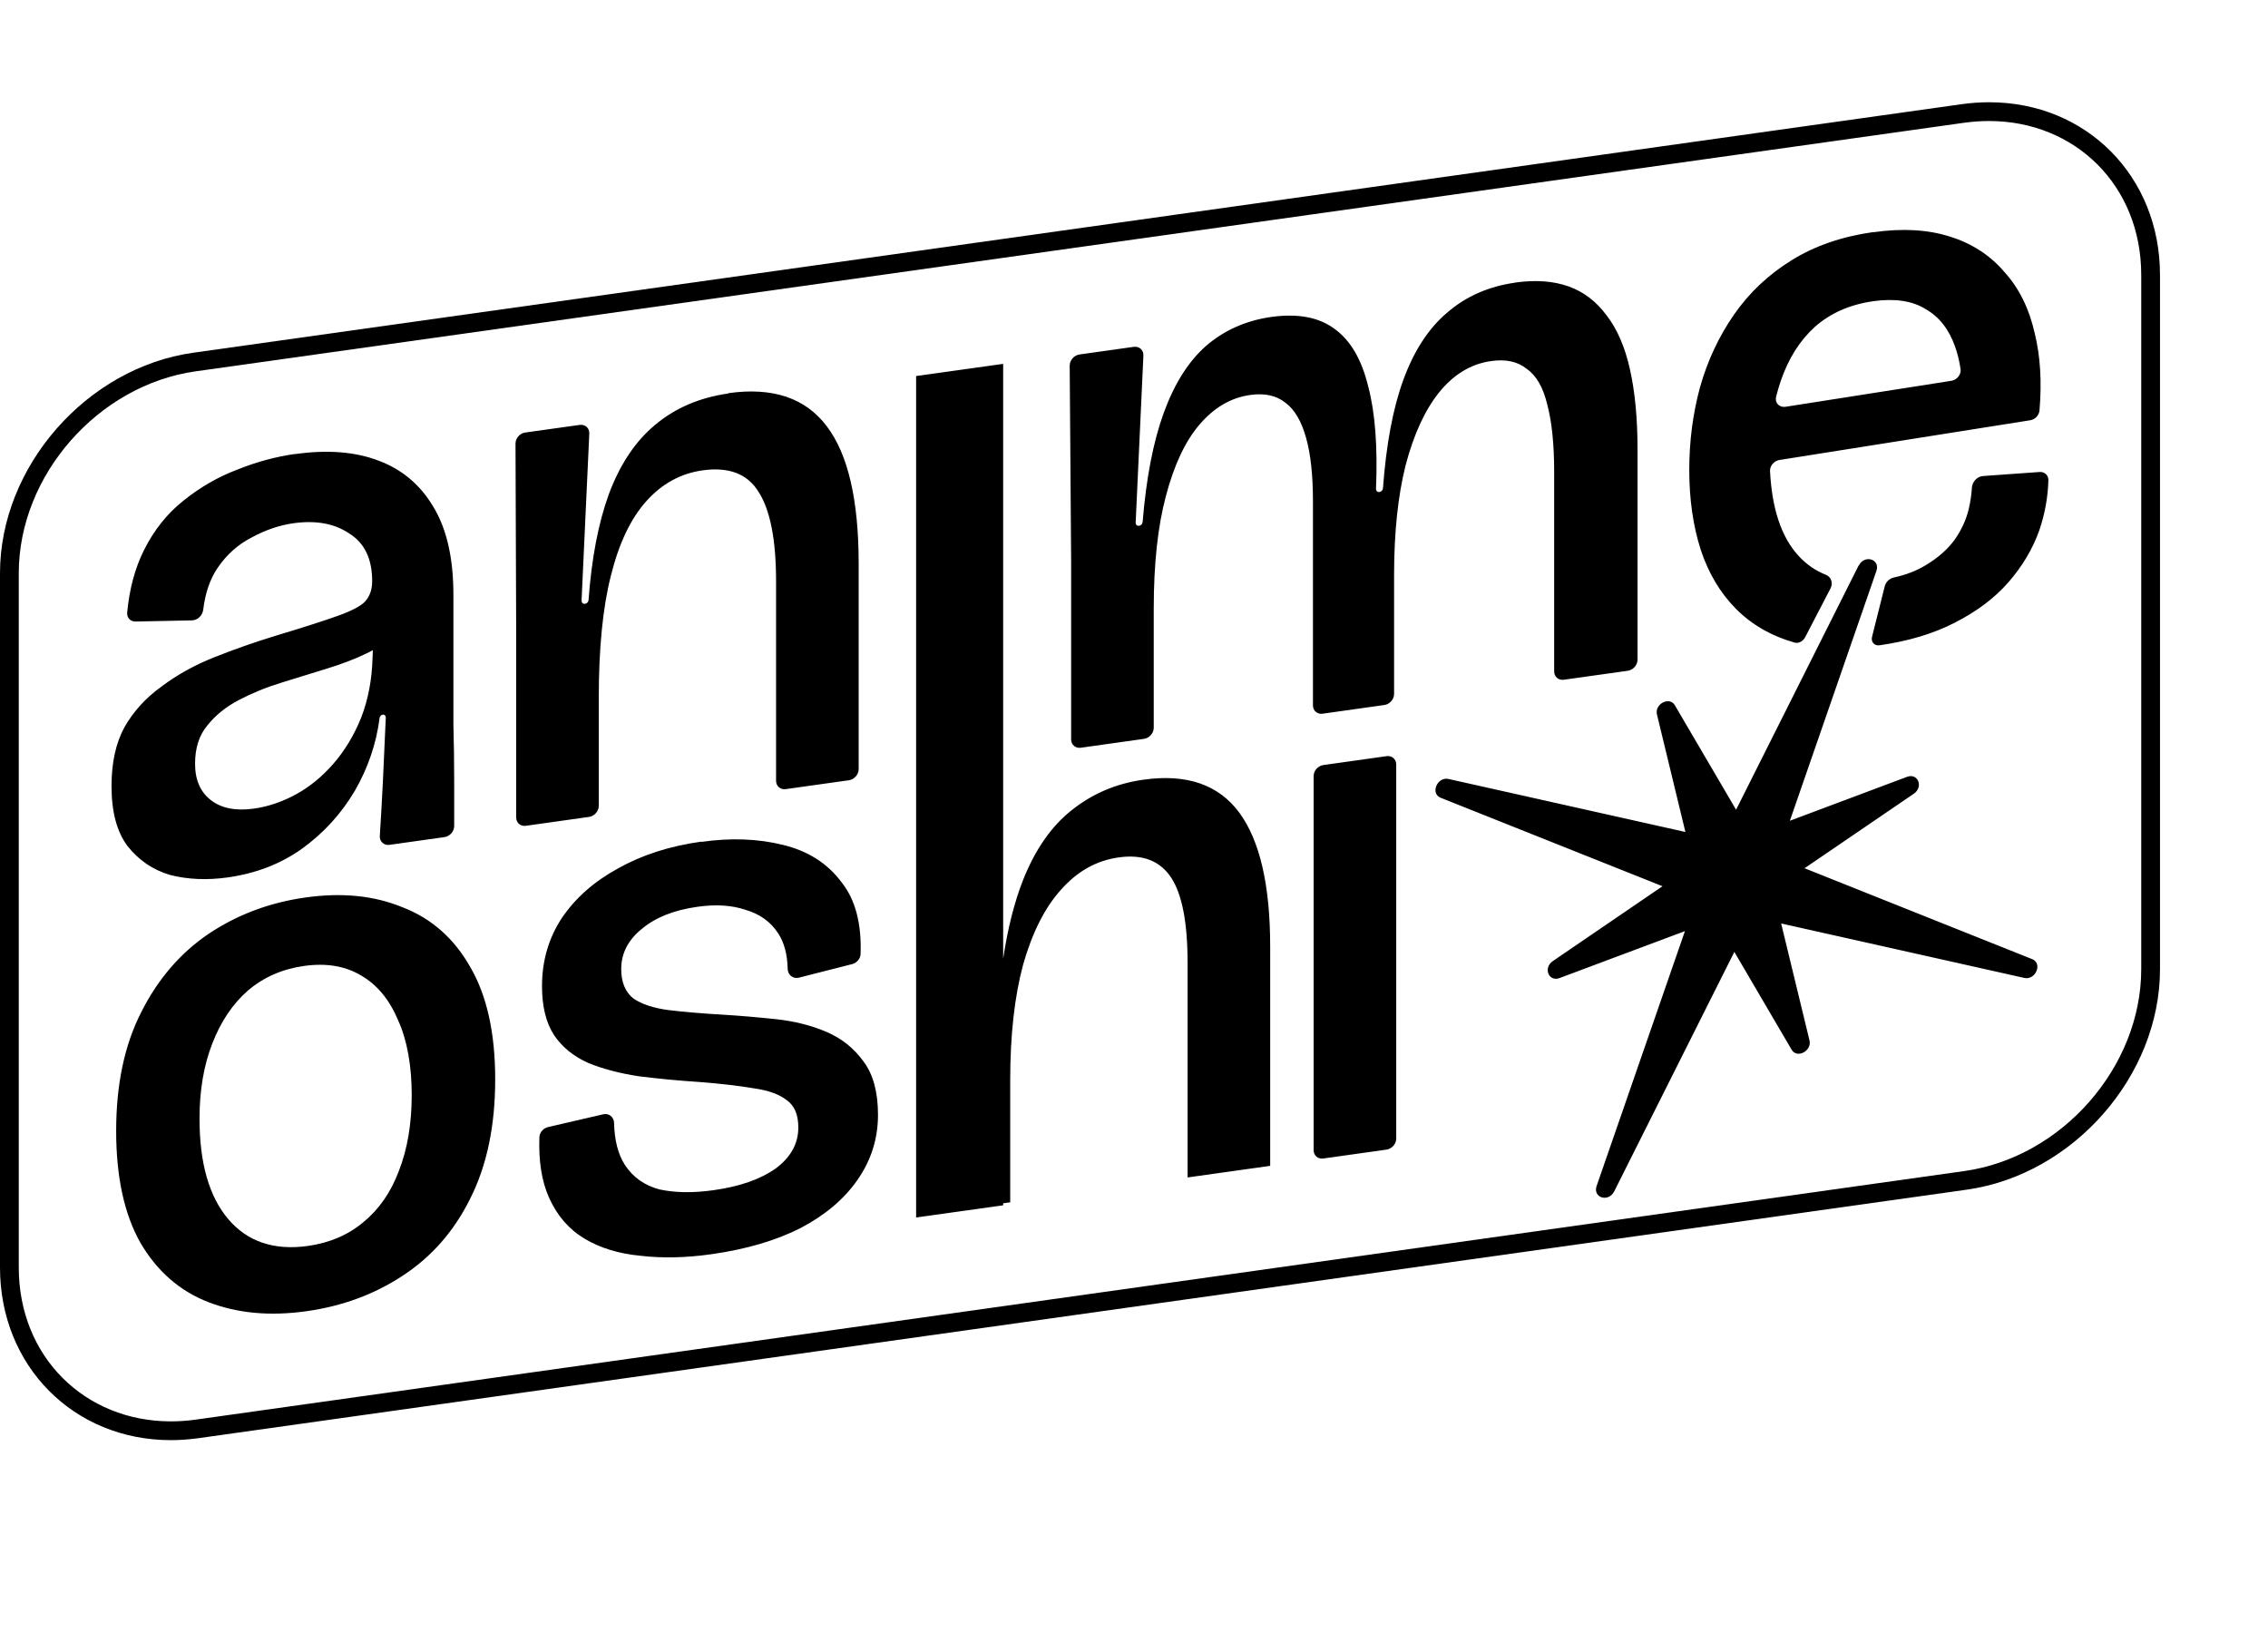
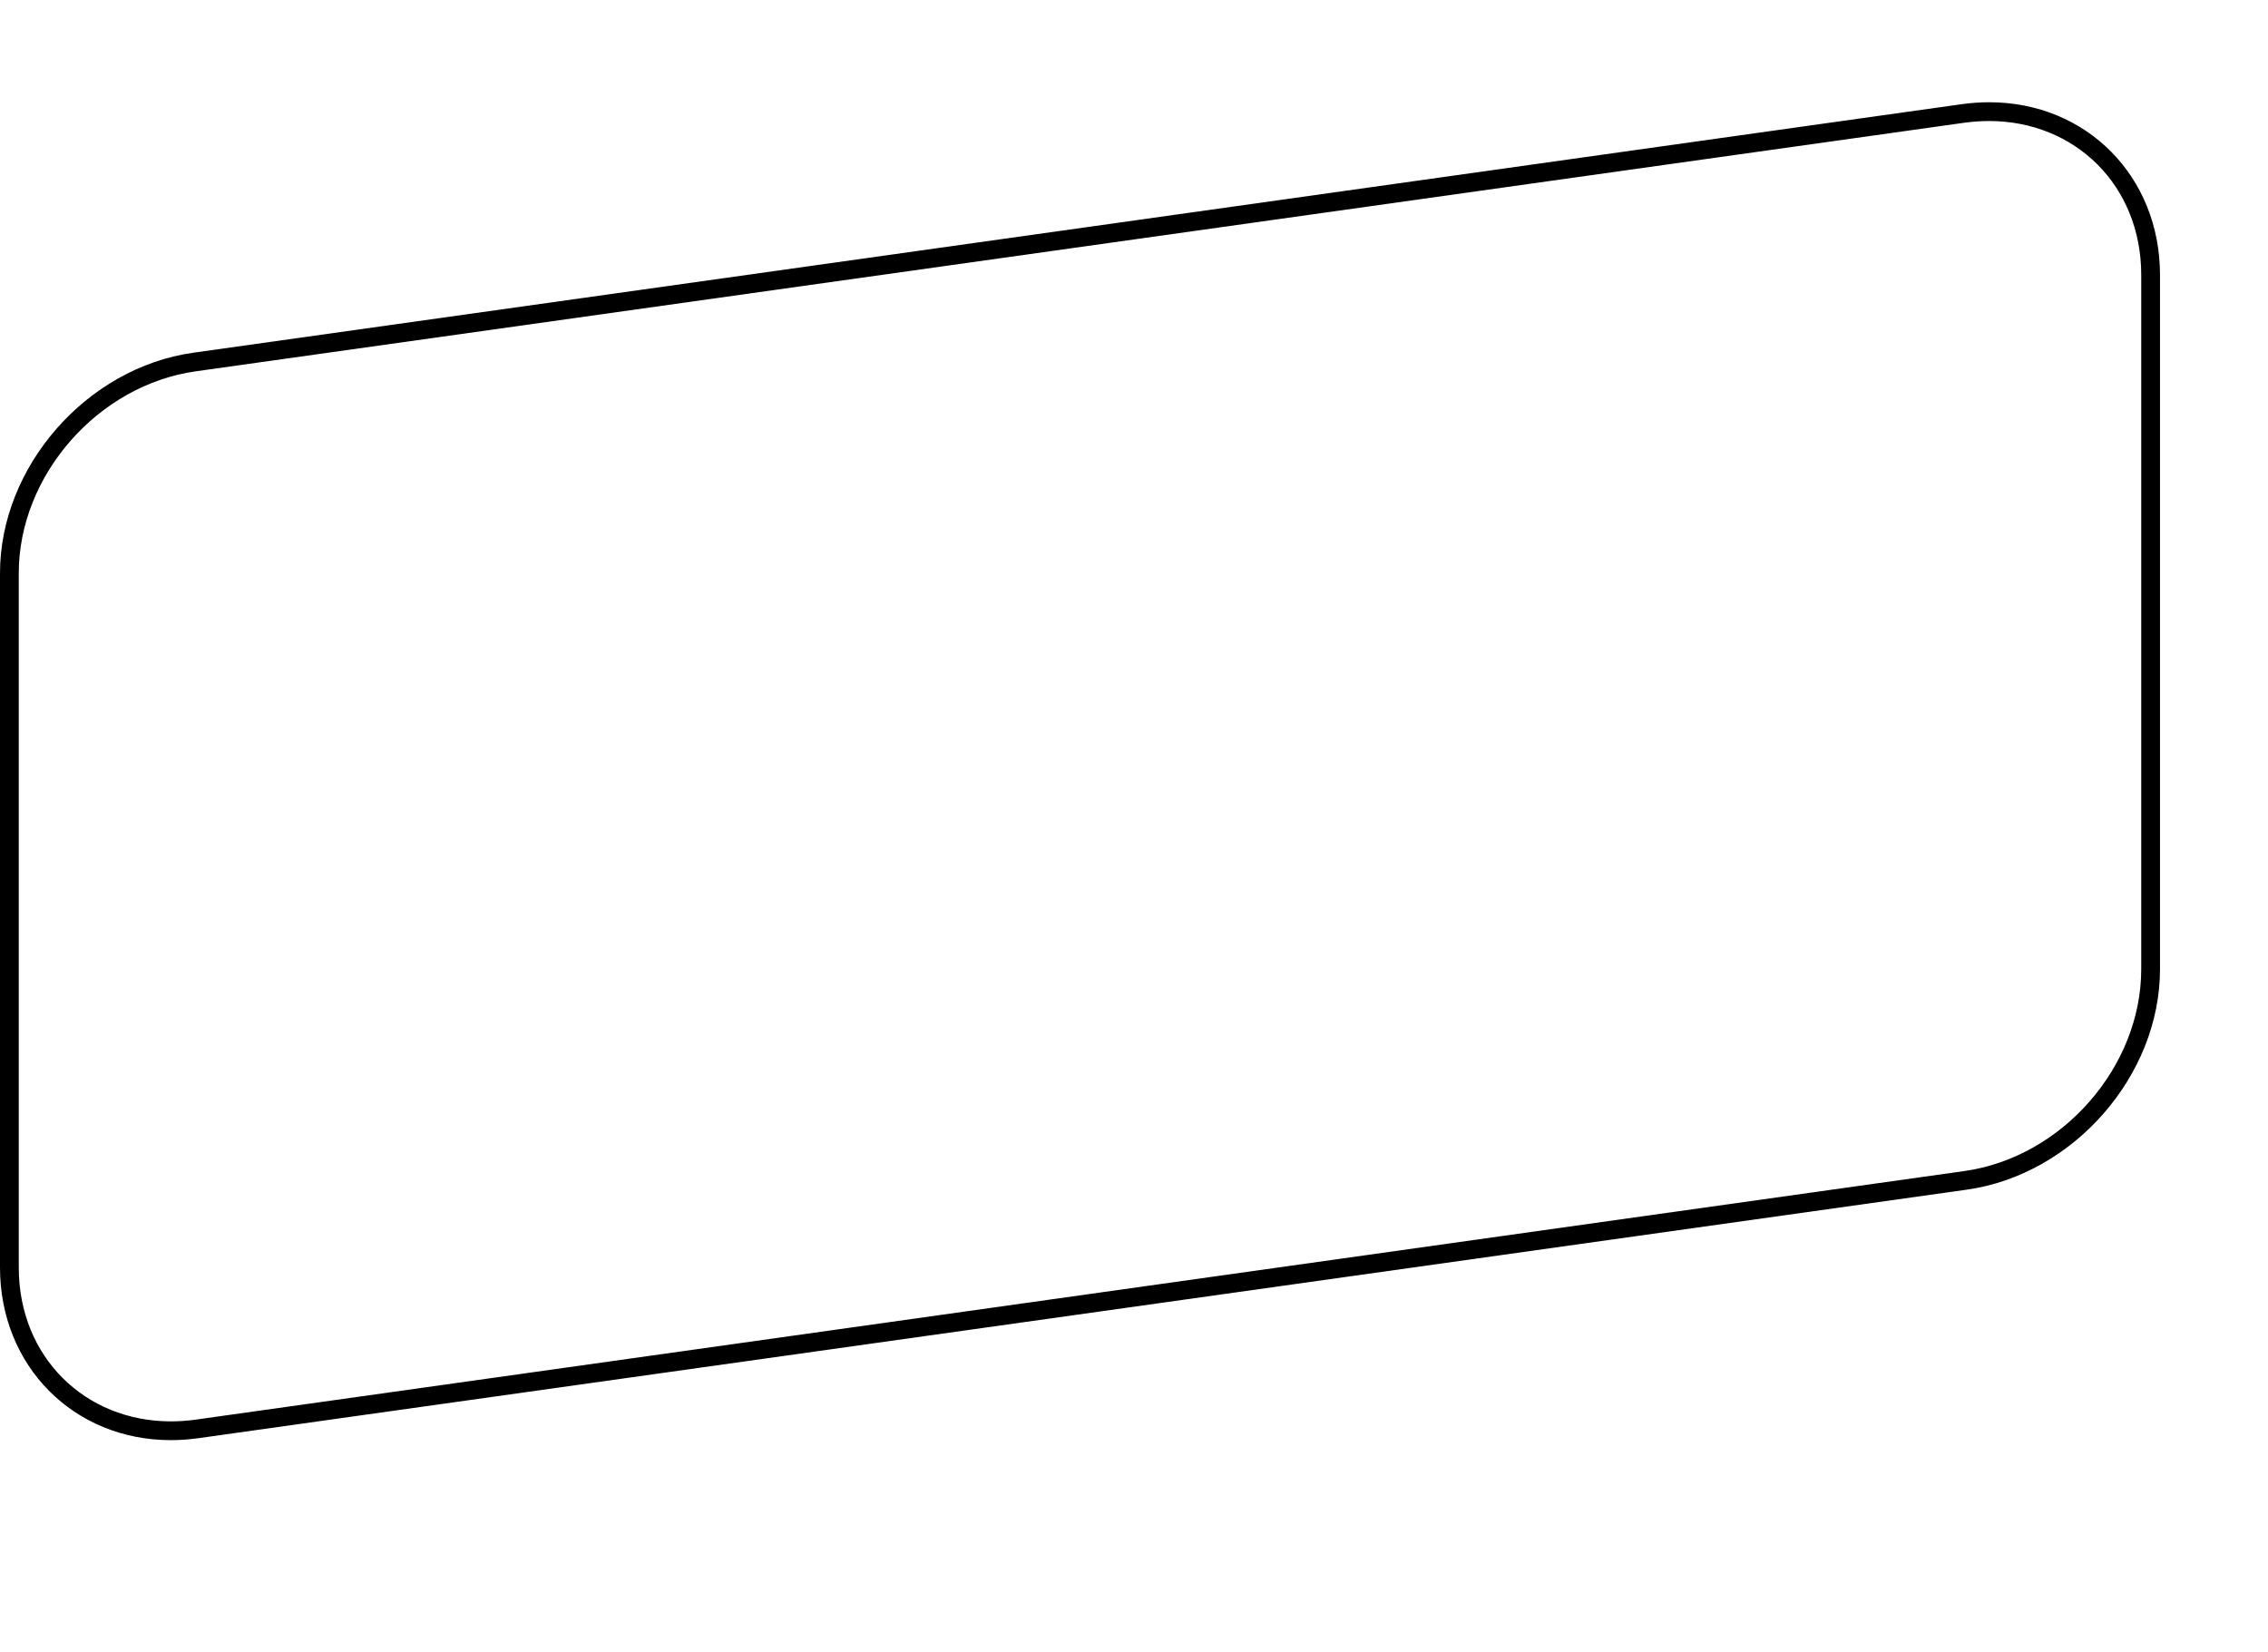
<svg xmlns="http://www.w3.org/2000/svg" width="92" height="67" viewBox="0 0 105 67" fill="none">
  <g filter="url(#filter0_dii_33_10202)">
    <path d="M7.912 61.501C3.649 61.501 0.434 58.25 0.434 53.943V21.797C0.434 17.073 4.276 12.685 9 12.023L90.874 0.515C91.278 0.457 91.685 0.43 92.084 0.43C96.346 0.43 99.561 3.681 99.561 7.988V40.133C99.561 44.858 95.719 49.246 90.995 49.908L9.121 61.416C8.718 61.474 8.311 61.501 7.908 61.501H7.912Z" fill="white" />
  </g>
  <path d="M92.088 0.869C96.069 0.869 99.131 3.855 99.131 7.993V40.138C99.131 44.665 95.464 48.847 90.937 49.483L9.063 60.99C8.673 61.044 8.288 61.071 7.912 61.071C3.931 61.071 0.869 58.084 0.869 53.947V21.802C0.869 17.275 4.536 13.093 9.063 12.457L90.937 0.949C91.327 0.896 91.712 0.869 92.088 0.869ZM92.088 0C91.667 0 91.242 0.031 90.816 0.09L8.942 11.597C4.012 12.291 0 16.867 0 21.802V53.947C0 58.501 3.403 61.94 7.912 61.94C8.333 61.94 8.758 61.908 9.184 61.85L91.058 50.343C95.988 49.648 100 45.072 100 40.138V7.993C100 3.439 96.601 0 92.092 0H92.088Z" fill="black" />
-   <path d="M86.056 21.448C86.321 20.924 87.059 21.153 86.871 21.699L82.864 33.265L88.286 31.232C88.797 31.039 89.061 31.702 88.6 32.015L83.544 35.463L94.085 39.672C94.573 39.869 94.242 40.657 93.718 40.541L82.461 38.02L83.773 43.434C83.889 43.926 83.191 44.289 82.945 43.863L80.294 39.336L74.732 50.423C74.468 50.947 73.729 50.719 73.918 50.172L78.006 38.374L72.207 40.545C71.697 40.738 71.432 40.075 71.889 39.762L76.967 36.296L66.695 32.199C66.207 32.002 66.538 31.214 67.062 31.33L78.028 33.784L76.712 28.348C76.591 27.856 77.294 27.493 77.54 27.918L80.374 32.754L86.047 21.448H86.056ZM14.149 36.816C15.833 36.578 17.333 36.73 18.641 37.272C19.975 37.787 21.014 38.705 21.766 40.026C22.536 41.342 22.926 43.08 22.926 45.233C22.926 47.387 22.541 49.232 21.766 50.764C21.018 52.272 19.975 53.459 18.641 54.328C17.329 55.192 15.847 55.738 14.185 55.971C12.502 56.208 10.993 56.069 9.658 55.555C8.324 55.04 7.272 54.122 6.502 52.805C5.754 51.484 5.378 49.756 5.378 47.629C5.378 45.475 5.763 43.644 6.537 42.13C7.308 40.595 8.351 39.386 9.658 38.499C10.993 37.608 12.488 37.048 14.149 36.816ZM32.486 34.241C33.842 34.048 35.096 34.097 36.242 34.38C37.411 34.662 38.324 35.244 38.978 36.135C39.601 36.927 39.892 38.029 39.842 39.435C39.833 39.65 39.668 39.847 39.453 39.901L36.99 40.528C36.712 40.599 36.475 40.402 36.466 40.12C36.453 39.453 36.305 38.902 36.027 38.477C35.678 37.939 35.172 37.581 34.518 37.389C33.887 37.174 33.139 37.124 32.271 37.25C31.196 37.402 30.341 37.742 29.709 38.275C29.078 38.786 28.76 39.404 28.76 40.129C28.76 40.738 28.948 41.19 29.32 41.49C29.718 41.763 30.269 41.942 30.968 42.032C31.693 42.117 32.521 42.189 33.457 42.242C34.277 42.292 35.105 42.363 35.947 42.453C36.789 42.547 37.563 42.739 38.262 43.039C38.965 43.34 39.538 43.796 39.981 44.414C40.425 45.005 40.648 45.829 40.648 46.881C40.648 47.983 40.33 48.986 39.699 49.89C39.09 50.772 38.212 51.516 37.066 52.12C35.92 52.702 34.541 53.105 32.924 53.334C31.756 53.499 30.668 53.522 29.66 53.405C28.653 53.311 27.788 53.047 27.063 52.613C26.338 52.178 25.787 51.543 25.415 50.705C25.079 49.953 24.932 49.026 24.972 47.916C24.981 47.696 25.151 47.499 25.37 47.446L27.923 46.855C28.192 46.792 28.42 46.98 28.429 47.248C28.447 48.063 28.617 48.708 28.926 49.192C29.302 49.769 29.839 50.15 30.538 50.334C31.263 50.49 32.092 50.499 33.027 50.369C34.245 50.199 35.203 49.864 35.907 49.366C36.609 48.847 36.959 48.211 36.959 47.463C36.959 46.877 36.784 46.46 36.43 46.205C36.081 45.928 35.566 45.744 34.886 45.65C34.205 45.533 33.39 45.44 32.427 45.363C31.42 45.296 30.475 45.207 29.584 45.095C28.693 44.96 27.909 44.754 27.233 44.477C26.553 44.172 26.029 43.747 25.653 43.192C25.276 42.614 25.093 41.857 25.093 40.922C25.093 39.753 25.397 38.705 26.006 37.774C26.638 36.842 27.502 36.077 28.603 35.477C29.705 34.854 30.99 34.438 32.463 34.232L32.486 34.241ZM46.443 39.654C46.653 38.244 46.962 37.03 47.365 36.005C47.925 34.595 48.677 33.515 49.613 32.777C50.571 32.011 51.681 31.536 52.949 31.362C54.937 31.084 56.41 31.59 57.368 32.88C58.326 34.174 58.805 36.247 58.805 39.099V49.241L54.981 49.778V39.847C54.981 37.975 54.726 36.654 54.211 35.884C53.696 35.114 52.89 34.805 51.789 34.962C50.759 35.105 49.872 35.606 49.12 36.457C48.372 37.286 47.786 38.445 47.365 39.932C46.966 41.414 46.769 43.196 46.769 45.278V50.929L46.443 50.974V51.068L42.413 51.632V12.676L46.443 12.112V39.65V39.654ZM64.192 30.274C64.438 30.238 64.64 30.412 64.64 30.659V47.978C64.64 48.225 64.438 48.453 64.192 48.489L61.264 48.901C61.017 48.937 60.816 48.762 60.816 48.516V31.196C60.816 30.95 61.017 30.721 61.264 30.686L64.192 30.274ZM14.078 39.986C13.07 40.129 12.206 40.505 11.481 41.123C10.778 41.736 10.227 42.551 9.833 43.568C9.434 44.584 9.237 45.744 9.237 47.056C9.237 49.116 9.681 50.665 10.572 51.713C11.463 52.756 12.69 53.168 14.257 52.949C15.264 52.805 16.115 52.443 16.818 51.852C17.544 51.261 18.094 50.468 18.466 49.478C18.864 48.462 19.061 47.289 19.061 45.954C19.061 44.62 18.851 43.42 18.43 42.498C18.032 41.548 17.459 40.854 16.711 40.425C15.985 39.99 15.108 39.842 14.078 39.986ZM13.657 16.29C15.152 16.079 16.442 16.178 17.517 16.59C18.618 16.997 19.469 17.718 20.078 18.757C20.687 19.769 20.991 21.121 20.991 22.805V28.805C21.014 29.669 21.027 30.533 21.027 31.398V33.511C21.027 33.757 20.826 33.986 20.579 34.021L18.032 34.38C17.772 34.416 17.566 34.223 17.584 33.963C17.638 33.112 17.687 32.271 17.727 31.438C17.772 30.493 17.817 29.508 17.861 28.483C17.861 28.398 17.799 28.339 17.718 28.353C17.646 28.362 17.584 28.429 17.575 28.5C17.423 29.687 17.042 30.811 16.433 31.868C15.802 32.938 14.982 33.838 13.975 34.563C12.994 35.262 11.848 35.705 10.536 35.889C9.578 36.023 8.687 35.983 7.867 35.772C7.07 35.535 6.417 35.087 5.902 34.433C5.409 33.775 5.163 32.853 5.163 31.657C5.163 30.583 5.36 29.674 5.758 28.939C6.179 28.2 6.752 27.569 7.478 27.05C8.203 26.503 9.023 26.051 9.936 25.689C10.849 25.326 11.794 24.994 12.779 24.694C14.091 24.3 15.058 23.987 15.69 23.759C16.321 23.53 16.733 23.306 16.917 23.096C17.127 22.854 17.23 22.55 17.23 22.174C17.23 21.144 16.881 20.409 16.178 19.971C15.497 19.505 14.633 19.344 13.581 19.491C12.927 19.585 12.282 19.805 11.651 20.15C11.02 20.472 10.491 20.942 10.07 21.564C9.721 22.079 9.502 22.724 9.408 23.494C9.376 23.759 9.148 23.983 8.888 23.987L6.273 24.041C6.04 24.045 5.866 23.866 5.888 23.624C5.991 22.527 6.251 21.569 6.663 20.741C7.128 19.809 7.737 19.044 8.49 18.448C9.26 17.826 10.093 17.346 10.979 17.011C11.87 16.652 12.757 16.411 13.648 16.285L13.657 16.29ZM91.792 17.306L94.425 17.118C94.654 17.1 94.837 17.266 94.833 17.499C94.81 18.287 94.671 19.061 94.412 19.818C94.107 20.678 93.628 21.484 92.975 22.232C92.343 22.953 91.524 23.57 90.516 24.085C89.531 24.596 88.362 24.95 87.006 25.142C86.773 25.174 86.607 24.977 86.67 24.744L87.257 22.406C87.306 22.209 87.476 22.048 87.677 22.003C88.251 21.878 88.739 21.685 89.151 21.435C89.71 21.099 90.158 20.709 90.485 20.266C90.812 19.8 91.036 19.312 91.152 18.802C91.228 18.475 91.273 18.157 91.291 17.848C91.304 17.579 91.528 17.329 91.797 17.306H91.792ZM33.717 13.469C35.777 13.178 37.295 13.693 38.28 15.005C39.26 16.294 39.753 18.412 39.753 21.358V30.878C39.753 31.124 39.551 31.353 39.305 31.389L36.377 31.8C36.13 31.836 35.929 31.662 35.929 31.415V22.178C35.929 20.262 35.66 18.882 35.123 18.045C34.608 17.203 33.744 16.872 32.526 17.042C31.518 17.185 30.654 17.655 29.929 18.462C29.203 19.267 28.653 20.418 28.281 21.923C27.905 23.4 27.721 25.29 27.721 27.582V32.575C27.721 32.821 27.52 33.05 27.273 33.086L24.345 33.498C24.099 33.533 23.897 33.359 23.897 33.112V24.471L23.866 15.802C23.866 15.556 24.067 15.323 24.314 15.291L26.835 14.938C27.09 14.902 27.296 15.085 27.282 15.345L26.924 23.078C26.924 23.168 26.991 23.235 27.085 23.221C27.171 23.208 27.238 23.136 27.247 23.051C27.39 21.108 27.703 19.478 28.183 18.157C28.697 16.773 29.409 15.703 30.323 14.942C31.259 14.154 32.392 13.67 33.726 13.482L33.717 13.469ZM70.161 8.346C71.097 8.217 71.916 8.275 72.619 8.526C73.322 8.776 73.904 9.224 74.374 9.86C74.867 10.491 75.23 11.329 75.462 12.372C75.695 13.415 75.812 14.651 75.812 16.079V25.809C75.812 26.056 75.61 26.284 75.364 26.32L72.4 26.736C72.153 26.772 71.952 26.597 71.952 26.351V17.114C71.952 15.829 71.844 14.79 71.634 14.002C71.446 13.209 71.132 12.658 70.685 12.345C70.264 12.005 69.713 11.884 69.037 11.982C68.101 12.112 67.295 12.6 66.614 13.447C65.961 14.266 65.446 15.39 65.07 16.823C64.72 18.229 64.541 19.917 64.541 21.878V27.395C64.541 27.641 64.34 27.869 64.094 27.905L61.232 28.308C60.986 28.344 60.785 28.169 60.785 27.923V18.475C60.785 17.257 60.677 16.281 60.467 15.538C60.256 14.772 59.938 14.23 59.517 13.917C59.096 13.576 58.546 13.455 57.87 13.554C56.983 13.679 56.195 14.14 55.519 14.938C54.865 15.708 54.35 16.809 53.974 18.242C53.598 19.652 53.414 21.385 53.414 23.445V28.962C53.414 29.208 53.213 29.436 52.966 29.472L50.038 29.884C49.792 29.92 49.59 29.745 49.59 29.499V21.314L49.523 12.193C49.523 11.947 49.725 11.714 49.971 11.678L52.487 11.324C52.743 11.288 52.949 11.472 52.935 11.732L52.577 19.465C52.572 19.558 52.644 19.621 52.738 19.608C52.823 19.594 52.89 19.523 52.899 19.438C53.065 17.4 53.392 15.721 53.871 14.396C54.364 13.039 55.017 12 55.837 11.279C56.678 10.554 57.686 10.106 58.855 9.94C60.072 9.77 61.044 9.949 61.765 10.478C62.513 11.006 63.041 11.902 63.346 13.169C63.664 14.373 63.785 15.954 63.704 17.902C63.704 17.991 63.771 18.058 63.865 18.045C63.95 18.032 64.017 17.96 64.026 17.875C64.174 15.864 64.483 14.194 64.962 12.873C65.455 11.517 66.131 10.473 66.995 9.743C67.859 8.991 68.916 8.526 70.152 8.351L70.161 8.346ZM86.728 6.018C88.085 5.825 89.267 5.897 90.275 6.22C91.304 6.542 92.146 7.093 92.8 7.863C93.481 8.611 93.946 9.56 94.206 10.72C94.461 11.767 94.533 12.95 94.421 14.266C94.403 14.494 94.215 14.687 93.991 14.723L82.376 16.563C82.13 16.603 81.933 16.836 81.946 17.078C82.035 18.829 82.474 20.136 83.262 20.996C83.621 21.39 84.046 21.685 84.534 21.878C84.771 21.972 84.879 22.254 84.745 22.509L83.571 24.77C83.473 24.954 83.271 25.066 83.088 25.017C81.986 24.703 81.077 24.175 80.352 23.436C79.626 22.697 79.089 21.788 78.736 20.714C78.386 19.617 78.207 18.39 78.207 17.033C78.207 15.676 78.373 14.427 78.7 13.209C79.049 11.969 79.577 10.841 80.28 9.829C80.983 8.817 81.87 7.979 82.949 7.312C84.024 6.645 85.291 6.211 86.737 6.009L86.728 6.018ZM17.253 25.37C17.172 25.415 17.082 25.465 16.993 25.505C16.456 25.769 15.833 26.006 15.134 26.221C14.454 26.432 13.755 26.651 13.03 26.871C12.327 27.085 11.673 27.354 11.064 27.672C10.455 27.99 9.963 28.389 9.591 28.863C9.215 29.315 9.031 29.902 9.031 30.627C9.031 31.375 9.278 31.939 9.77 32.315C10.263 32.692 10.93 32.821 11.772 32.7C12.425 32.606 13.07 32.387 13.702 32.042C14.333 31.698 14.906 31.227 15.421 30.641C15.936 30.054 16.393 29.311 16.72 28.491C17.047 27.65 17.221 26.723 17.248 25.715L17.261 25.366L17.253 25.37ZM86.728 9.211C85.653 9.363 84.749 9.757 84.024 10.397C83.321 11.033 82.797 11.87 82.443 12.9C82.362 13.137 82.291 13.379 82.228 13.63C82.156 13.917 82.376 14.14 82.658 14.1L90.342 12.896C90.601 12.855 90.803 12.605 90.767 12.354C90.713 11.978 90.624 11.629 90.512 11.311C90.23 10.509 89.773 9.927 89.142 9.573C88.533 9.193 87.727 9.072 86.719 9.211H86.728Z" fill="black" />
  <defs>
    <filter id="filter0_dii_33_10202" x="0.434" y="0.43" width="104.005" height="65.949" filterUnits="userSpaceOnUse" color-interpolation-filters="sRGB">
      <feFlood flood-opacity="0" result="BackgroundImageFix" />
      <feColorMatrix in="SourceAlpha" type="matrix" values="0 0 0 0 0 0 0 0 0 0 0 0 0 0 0 0 0 0 127 0" result="hardAlpha" />
      <feOffset dx="4.878" dy="4.878" />
      <feComposite in2="hardAlpha" operator="out" />
      <feColorMatrix type="matrix" values="0 0 0 0 0 0 0 0 0 0 0 0 0 0 0 0 0 0 1 0" />
      <feBlend mode="normal" in2="BackgroundImageFix" result="effect1_dropShadow_33_10202" />
      <feBlend mode="normal" in="SourceGraphic" in2="effect1_dropShadow_33_10202" result="shape" />
      <feColorMatrix in="SourceAlpha" type="matrix" values="0 0 0 0 0 0 0 0 0 0 0 0 0 0 0 0 0 0 127 0" result="hardAlpha" />
      <feOffset dx="-2.439" dy="-2.439" />
      <feComposite in2="hardAlpha" operator="arithmetic" k2="-1" k3="1" />
      <feColorMatrix type="matrix" values="0 0 0 0 1 0 0 0 0 0.518 0 0 0 0 0.957 0 0 0 1 0" />
      <feBlend mode="normal" in2="shape" result="effect2_innerShadow_33_10202" />
      <feColorMatrix in="SourceAlpha" type="matrix" values="0 0 0 0 0 0 0 0 0 0 0 0 0 0 0 0 0 0 127 0" result="hardAlpha" />
      <feOffset dx="2.439" dy="2.439" />
      <feComposite in2="hardAlpha" operator="arithmetic" k2="-1" k3="1" />
      <feColorMatrix type="matrix" values="0 0 0 0 0.867 0 0 0 0 1 0 0 0 0 0 0 0 0 1 0" />
      <feBlend mode="normal" in2="effect2_innerShadow_33_10202" result="effect3_innerShadow_33_10202" />
    </filter>
  </defs>
</svg>